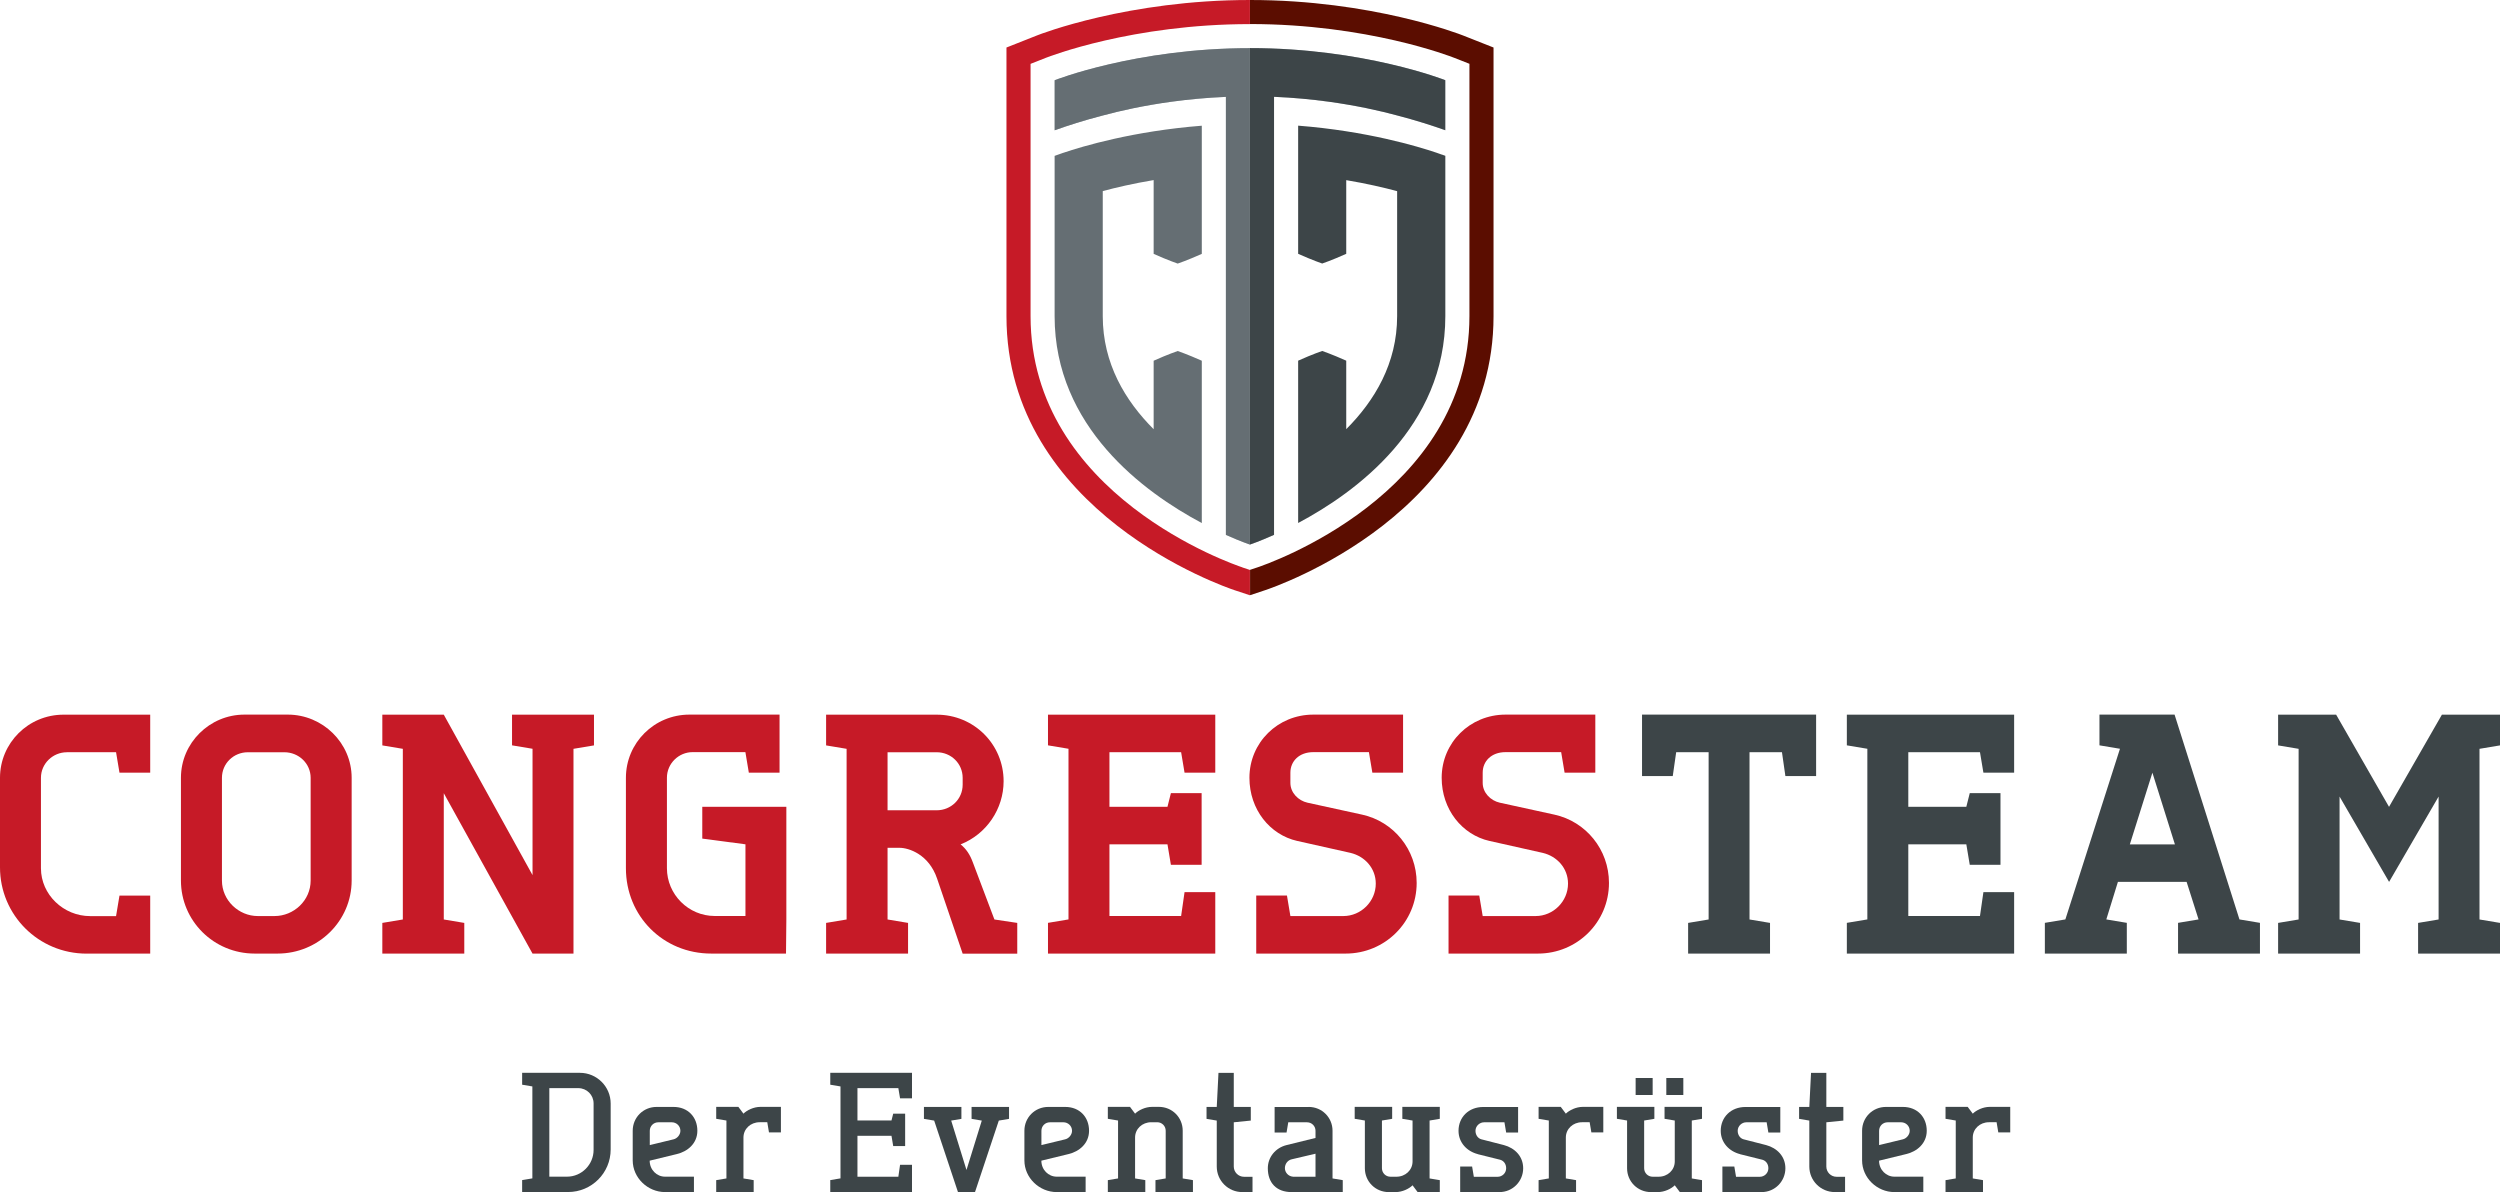
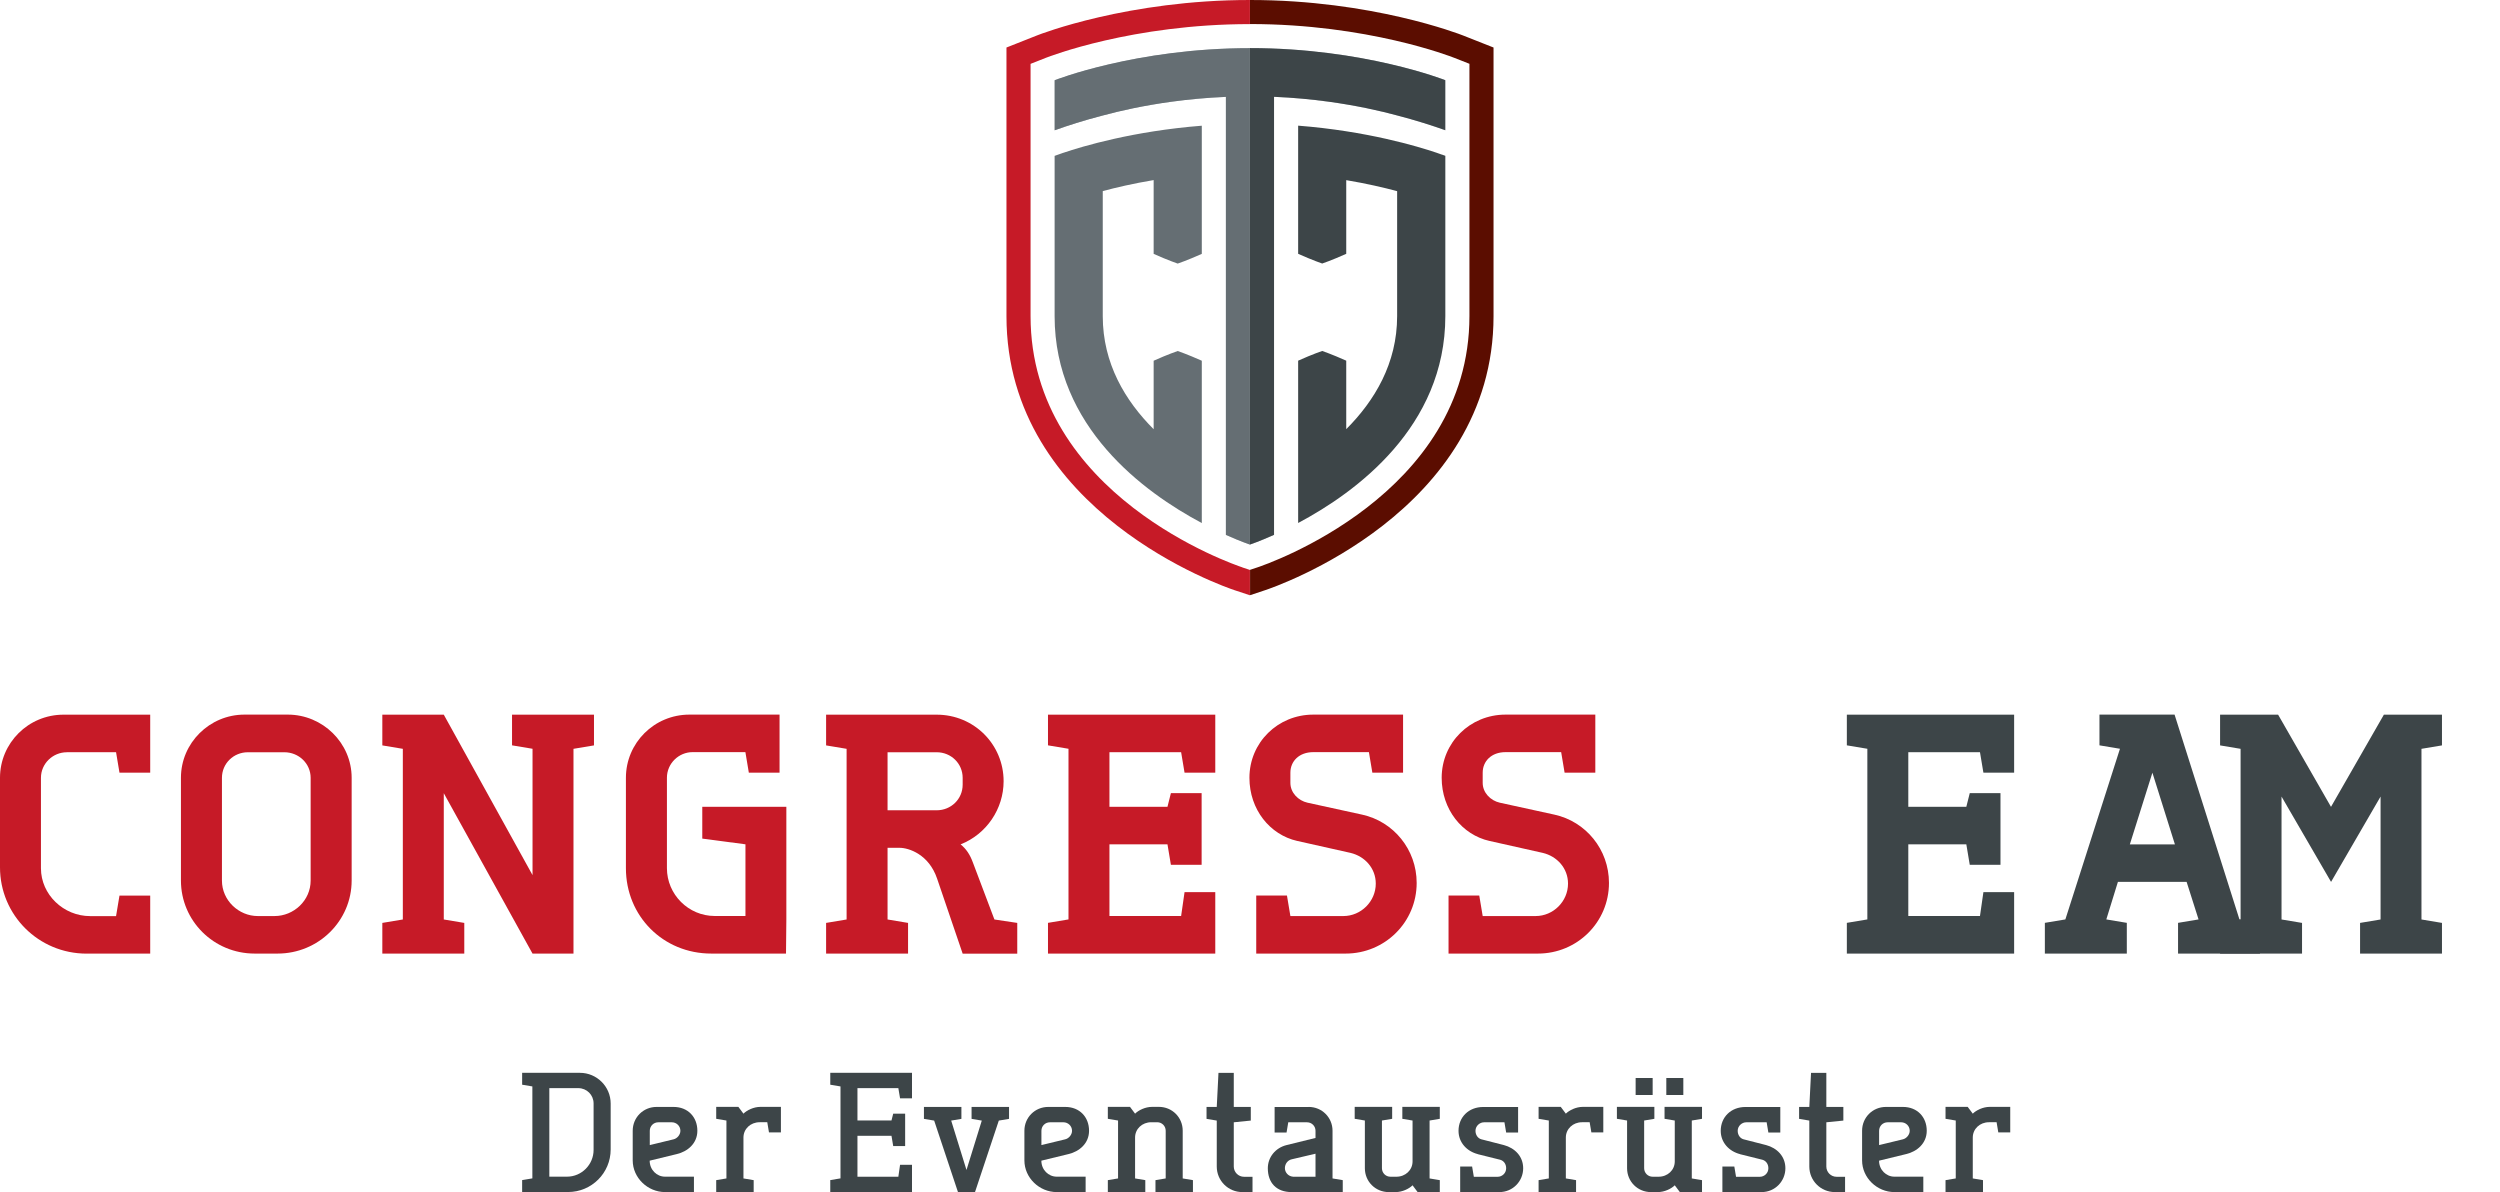
<svg xmlns="http://www.w3.org/2000/svg" id="Ebene_1" data-name="Ebene 1" viewBox="0 0 437.72 208.72">
  <defs>
    <style>
      .cls-1 {
        fill: none;
      }

      .cls-2 {
        fill: #656e73;
      }

      .cls-3 {
        fill: #b4bbc0;
      }

      .cls-4 {
        fill: #c61a27;
      }

      .cls-5 {
        fill: #3d4548;
      }

      .cls-6 {
        fill: #5b0d00;
      }
    </style>
  </defs>
  <path class="cls-4" d="m44.59,166.96c-7.17,0-12.91-5.74-12.91-12.79v-17.99c0-6.1,5.02-11.06,11.12-11.06h7.59c6.1,0,11.18,4.96,11.18,11.06v17.99c0,7.05-5.8,12.79-12.97,12.79h-4Zm3.47-6.57c3.41,0,6.33-2.75,6.33-6.21v-17.99c0-2.51-2.09-4.48-4.6-4.48h-6.39c-2.51,0-4.54,1.97-4.54,4.48v17.99c0,3.46,2.93,6.21,6.28,6.21h2.93Z" />
  <path class="cls-4" d="m89.66,125.13h14.34v5.38l-3.59.6v35.86h-7.17l-15.54-28.09v22.11l3.59.6v5.38h-14.35v-5.38l3.59-.6v-29.88l-3.59-.6v-5.38h10.76l15.54,28.09v-22.12l-3.59-.6v-5.38Z" />
  <path class="cls-4" d="m122.94,141.26h14.74v19.72l-.06,5.98h-13.09c-8.43,0-14.94-6.57-14.94-14.94v-15.84c0-6.1,4.96-11.06,11.12-11.06h15.78v10.16h-5.38l-.6-3.59h-9.26c-2.39,0-4.48,1.97-4.48,4.48v15.84c0,4.6,3.77,8.37,8.37,8.37h5.38v-12.55l-7.56-1v-5.57Z" />
  <path class="cls-4" d="m155.4,148.44v12.55l3.59.6v5.38h-14.35v-5.38l3.59-.6v-29.88l-3.59-.6v-5.38h19.37c6.52,0,11.71,5.2,11.71,11.65,0,4.84-2.99,9.27-7.53,11.06.96.78,1.62,1.73,2.15,3.17l3.77,9.98,4,.6v5.38h-9.56l-4.48-13.15c-1.44-4.24-4.96-5.38-6.57-5.38h-2.09Zm13.15-12.25c0-2.51-2.03-4.48-4.54-4.48h-8.61v10.16h8.61c2.51,0,4.54-1.97,4.54-4.48v-1.2Z" />
  <path class="cls-4" d="m183.49,125.13h29.29v10.16h-5.38l-.6-3.59h-12.55v9.56h10.16l.6-2.39h5.38v12.55h-5.38l-.6-3.59h-10.16v12.55h12.55l.6-4.18h5.38v10.76h-29.29v-5.38l3.59-.6v-29.88l-3.59-.6v-5.38Z" />
  <path class="cls-4" d="m227.13,147.24c-4.78-1.08-8.37-5.5-8.37-11.06,0-6.16,4.96-11.06,11.18-11.06h15.72v10.16h-5.38l-.6-3.59h-9.74c-2.51,0-4.01,1.62-4.01,3.59v1.79c0,1.73,1.38,3.11,2.99,3.47l9.56,2.09c5.5,1.2,9.56,6.1,9.56,11.96,0,6.87-5.56,12.37-12.43,12.37h-15.66v-10.16h5.38l.6,3.59h9.27c3.11,0,5.68-2.57,5.68-5.68,0-2.69-1.91-4.78-4.42-5.38l-9.32-2.09Z" />
  <path class="cls-4" d="m260.79,147.24c-4.78-1.08-8.37-5.5-8.37-11.06,0-6.16,4.96-11.06,11.18-11.06h15.72v10.16h-5.38l-.6-3.59h-9.74c-2.51,0-4,1.62-4,3.59v1.79c0,1.73,1.38,3.11,2.99,3.47l9.56,2.09c5.5,1.2,9.56,6.1,9.56,11.96,0,6.87-5.56,12.37-12.43,12.37h-15.66v-10.16h5.38l.6,3.59h9.26c3.11,0,5.68-2.57,5.68-5.68,0-2.69-1.91-4.78-4.42-5.38l-9.32-2.09Z" />
-   <path class="cls-5" d="m295.57,161.59l3.59-.6v-29.29h-5.68l-.6,4.18h-5.38v-10.76h30.48v10.76h-5.38l-.6-4.18h-5.68v29.29l3.59.6v5.38h-14.34v-5.38Z" />
  <path class="cls-5" d="m323.36,125.13h29.29v10.16h-5.38l-.6-3.59h-12.55v9.56h10.16l.6-2.39h5.38v12.55h-5.38l-.6-3.59h-10.16v12.55h12.55l.6-4.18h5.38v10.76h-29.29v-5.38l3.59-.6v-29.88l-3.59-.6v-5.38Z" />
  <path class="cls-5" d="m382.83,154.41h-12.01l-2.03,6.57,3.59.6v5.38h-14.35v-5.38l3.59-.6,9.56-29.88-3.59-.6v-5.38h13.15l11.36,35.86,3.59.6v5.38h-14.34v-5.38l3.59-.6-2.09-6.57Zm-9.92-6.57h7.89l-3.94-12.55-3.95,12.55Z" />
-   <path class="cls-5" d="m427.56,125.13h10.16v5.38l-3.59.6v29.88l3.59.6v5.38h-14.34v-5.38l3.59-.6v-21.52l-8.67,14.94-8.67-14.94v21.52l3.59.6v5.38h-14.35v-5.38l3.59-.6v-29.88l-3.59-.6v-5.38h10.16l9.26,16.14,9.26-16.14Z" />
+   <path class="cls-5" d="m427.56,125.13v5.38l-3.59.6v29.88l3.59.6v5.38h-14.34v-5.38l3.59-.6v-21.52l-8.67,14.94-8.67-14.94v21.52l3.59.6v5.38h-14.35v-5.38l3.59-.6v-29.88l-3.59-.6v-5.38h10.16l9.26,16.14,9.26-16.14Z" />
  <path class="cls-4" d="m11.71,131.7h8.61l.6,3.59h5.38v-10.16h-15.18c-6.16,0-11.12,4.96-11.12,11.06v15.66c0,8.37,6.75,15.12,15.18,15.12h11.12v-10.16h-5.38l-.6,3.59h-4.54c-4.66,0-8.61-3.77-8.61-8.37v-15.84c0-2.51,2.09-4.48,4.54-4.48Z" />
  <path class="cls-3" d="m218.86,8.43c-19.99,0-34.2,5.62-34.2,5.62v8.76c2.25-.81,5.09-1.73,8.43-2.59h0c2.98-.81,7.11-1.74,12.09-2.42,2.89-.39,6.06-.7,9.46-.84h0v76.69c2.57,1.15,4.21,1.7,4.21,1.7,0,0,1.65-.55,4.21-1.7V16.95c3.4.14,6.58.45,9.46.84,4.98.68,9.11,1.61,12.09,2.42h0c3.34.87,6.18,1.78,8.43,2.59v-8.76s-14.21-5.62-34.2-5.62Z" />
  <path class="cls-2" d="m186.17,26.75s-.06.02-.09.03l-.13.05c-.25.08-.47.17-.65.23,0,0,0,0,0,0l-.65.23v28.07c0,19.38,15.64,30.83,25.77,36.22v-28.42c-2.57-1.15-4.22-1.7-4.22-1.7,0,0-1.65.55-4.21,1.7v11.99c-4.96-4.96-8.91-11.5-8.91-19.79v-21.9c2.32-.63,5.35-1.33,8.91-1.93v12.92c2.57,1.15,4.21,1.7,4.21,1.7,0,0,1.65-.55,4.22-1.7v-22.44c-11.98.94-20.87,3.6-24.26,4.75Z" />
  <path class="cls-5" d="m252.45,27.07s0,0,0,0c-.18-.07-.42-.15-.68-.24l-.14-.05s-.05-.02-.08-.03c-3.38-1.14-12.27-3.81-24.26-4.75v22.44c2.57,1.15,4.21,1.7,4.21,1.7,0,0,1.65-.55,4.21-1.7v-12.9c3.55.6,6.58,1.3,8.91,1.93v21.88c0,8.29-3.96,14.83-8.91,19.79v-11.99c-2.57-1.15-4.21-1.7-4.21-1.7,0,0-1.65.55-4.21,1.7v28.42c10.13-5.38,25.77-16.83,25.77-36.22v-28.07l-.61-.22Z" />
  <path class="cls-2" d="m184.66,14.05v8.76c2.25-.81,5.09-1.73,8.43-2.59h0c2.98-.81,7.11-1.74,12.09-2.42,2.89-.39,6.06-.7,9.46-.84h0v76.69c2.57,1.15,4.21,1.7,4.21,1.7V8.43c-19.99,0-34.2,5.62-34.2,5.62Z" />
  <path class="cls-5" d="m218.86,8.43v86.91s1.65-.55,4.21-1.7V16.95c3.4.14,6.58.45,9.46.84,4.98.68,9.11,1.61,12.09,2.42h0c3.34.87,6.18,1.78,8.43,2.59v-8.76s-14.21-5.62-34.2-5.62Z" />
  <path class="cls-1" d="m180.44,11.18v44.17c0,31.34,35.58,43.48,37.09,43.99l1.33.44V4.21c-20.56,0-35.14,5.67-35.75,5.91l-2.66,1.05Z" />
  <path class="cls-1" d="m220.18,99.34c1.52-.5,37.09-12.65,37.09-43.99V11.18l-2.67-1.05c-.61-.24-15.19-5.91-35.75-5.91v95.56l1.32-.44Z" />
  <path class="cls-4" d="m217.53,99.34c-1.51-.5-37.09-12.65-37.09-43.99V11.18l2.66-1.05c.61-.24,15.19-5.91,35.75-5.91V0c-21.32,0-36.66,5.95-37.3,6.21l-5.33,2.11v47.04c0,34.36,38.35,47.45,39.98,47.99l2.65.88v-4.44l-1.33-.44Z" />
  <path class="cls-6" d="m256.16,6.21c-.64-.25-15.98-6.21-37.3-6.21v4.21c20.56,0,35.14,5.67,35.75,5.91l2.67,1.05v44.17c0,31.34-35.58,43.48-37.09,43.99l-1.32.44v4.44l2.65-.88c1.63-.54,39.98-13.63,39.98-47.99V8.32l-5.34-2.11Z" />
  <g>
    <path class="cls-5" d="m91.41,187.84h10.14c2.95,0,5.37,2.42,5.37,5.37v8.05c0,4.12-3.34,7.45-7.45,7.45h-8.05v-2.09l1.79-.3v-16.1l-1.79-.3v-2.09Zm4.77,2.68v15.5h3.1c2.56,0,4.65-2.12,4.65-4.68v-8.14c0-1.49-1.19-2.68-2.68-2.68h-5.07Z" />
    <path class="cls-5" d="m116.45,208.72c-3.04,0-5.67-2.5-5.67-5.55v-5.19c0-2.33,1.85-4.17,4.17-4.17h2.98c2.53,0,4.17,1.79,4.17,4.17,0,2.24-1.73,3.64-3.58,4.08l-4.77,1.16c0,1.61,1.25,2.8,2.68,2.8h5.07v2.68h-5.07Zm-1.19-12.22c-.83,0-1.49.66-1.49,1.49v2.5l4.17-1.01c.63-.15,1.19-.8,1.19-1.49,0-.87-.72-1.49-1.49-1.49h-2.39Z" />
    <path class="cls-5" d="m133,196.49c-1.58,0-2.83,1.16-2.83,2.68v7.16l1.79.3v2.09h-6.56v-2.09l1.79-.3v-10.14l-1.79-.3v-2.09h3.88l.89,1.19c.6-.6,1.79-1.19,2.98-1.19h3.58v4.47h-2.09l-.3-1.79h-1.34Z" />
    <path class="cls-5" d="m145.37,187.84h14.31v4.47h-2.09l-.3-1.79h-7.16v5.66h5.96l.3-1.19h2.09v5.67h-2.09l-.3-1.79h-5.96v7.16h7.16l.3-2.09h2.09v4.77h-14.31v-2.09l1.79-.3v-16.1l-1.79-.3v-2.09Z" />
    <path class="cls-5" d="m176.67,195.9l-1.79.3-4.17,12.52h-2.98l-4.17-12.52-1.79-.3v-2.09h6.56v2.09l-1.79.3,2.68,8.65,2.68-8.65-1.79-.3v-2.09h6.56v2.09Z" />
    <path class="cls-5" d="m185.02,208.72c-3.04,0-5.66-2.5-5.66-5.55v-5.19c0-2.33,1.85-4.17,4.17-4.17h2.98c2.53,0,4.17,1.79,4.17,4.17,0,2.24-1.73,3.64-3.58,4.08l-4.77,1.16c0,1.61,1.25,2.8,2.68,2.8h5.07v2.68h-5.07Zm-1.19-12.22c-.84,0-1.49.66-1.49,1.49v2.5l4.17-1.01c.63-.15,1.19-.8,1.19-1.49,0-.87-.72-1.49-1.49-1.49h-2.38Z" />
    <path class="cls-5" d="m207.08,206.33l1.79.3v2.09h-6.56v-2.09l1.79-.3v-8.35c0-.83-.66-1.49-1.49-1.49h-1.04c-1.58,0-2.83,1.16-2.83,2.68v7.16l1.79.3v2.09h-6.56v-2.09l1.79-.3v-10.14l-1.79-.3v-2.09h3.88l.89,1.19c.6-.6,1.79-1.19,2.98-1.19h1.19c2.33,0,4.17,1.85,4.17,4.17v8.35Z" />
    <path class="cls-5" d="m211.25,195.9v-2.09h1.79l.3-5.96h2.68v5.96h2.98v2.39l-2.98.3v7.75c0,.98.8,1.79,1.79,1.79h1.49v2.68h-1.79c-2.47,0-4.47-2-4.47-4.47v-8.05l-1.79-.3Z" />
    <path class="cls-5" d="m229.14,193.81c2.32,0,4.17,1.85,4.17,4.17v8.35l1.79.3v2.09h-8.95c-2.68,0-4.17-1.64-4.17-4.17,0-1.94,1.34-3.58,3.28-4.06l5.07-1.25v-1.25c0-.83-.66-1.49-1.49-1.49h-3.28l-.3,1.79h-2.09v-4.47h5.96Zm-2.77,12.22h3.96v-4.03l-4.17.98c-.69.15-1.19.8-1.19,1.55s.6,1.43,1.4,1.49Z" />
    <path class="cls-5" d="m238.98,196.19l-1.79-.3v-2.09h6.56v2.09l-1.79.3v8.35c0,.83.66,1.49,1.49,1.49h1.04c1.58,0,2.83-1.16,2.83-2.68v-7.16l-1.79-.3v-2.09h6.56v2.09l-1.79.3v10.14l1.79.3v2.09h-3.88l-.89-1.19c-.6.6-1.79,1.19-2.98,1.19h-1.19c-2.33,0-4.18-1.85-4.18-4.17v-8.35Z" />
    <path class="cls-5" d="m258.74,202.07c-1.88-.48-3.37-2-3.37-4.08,0-2.39,1.79-4.17,4.32-4.17h6.11v4.47h-2.09l-.3-1.79h-3.58c-.74,0-1.49.63-1.49,1.49,0,.75.45,1.34,1.04,1.49l3.94,1.01c1.91.51,3.37,1.97,3.37,4.06,0,2.24-1.79,4.17-4.17,4.17h-6.86v-4.47h2.09l.3,1.79h4.17c.78,0,1.49-.63,1.49-1.49,0-.75-.42-1.31-1.04-1.49l-3.94-.98Z" />
    <path class="cls-5" d="m276.99,196.49c-1.58,0-2.83,1.16-2.83,2.68v7.16l1.79.3v2.09h-6.56v-2.09l1.79-.3v-10.14l-1.79-.3v-2.09h3.88l.89,1.19c.6-.6,1.79-1.19,2.98-1.19h3.58v4.47h-2.09l-.3-1.79h-1.34Z" />
    <path class="cls-5" d="m284.89,196.19l-1.79-.3v-2.09h6.56v2.09l-1.79.3v8.35c0,.83.66,1.49,1.49,1.49h1.04c1.58,0,2.83-1.16,2.83-2.68v-7.16l-1.79-.3v-2.09h6.56v2.09l-1.79.3v10.14l1.79.3v2.09h-3.88l-.89-1.19c-.6.6-1.79,1.19-2.98,1.19h-1.19c-2.33,0-4.18-1.85-4.18-4.17v-8.35Zm1.49-7.45h2.98v2.98h-2.98v-2.98Zm5.37,0h2.98v2.98h-2.98v-2.98Z" />
    <path class="cls-5" d="m304.65,202.07c-1.88-.48-3.37-2-3.37-4.08,0-2.39,1.79-4.17,4.32-4.17h6.11v4.47h-2.09l-.3-1.79h-3.58c-.74,0-1.49.63-1.49,1.49,0,.75.45,1.34,1.04,1.49l3.94,1.01c1.91.51,3.37,1.97,3.37,4.06,0,2.24-1.79,4.17-4.17,4.17h-6.86v-4.47h2.09l.3,1.79h4.17c.78,0,1.49-.63,1.49-1.49,0-.75-.42-1.31-1.04-1.49l-3.94-.98Z" />
    <path class="cls-5" d="m315,195.9v-2.09h1.79l.3-5.96h2.68v5.96h2.98v2.39l-2.98.3v7.75c0,.98.8,1.79,1.79,1.79h1.49v2.68h-1.79c-2.47,0-4.47-2-4.47-4.47v-8.05l-1.79-.3Z" />
    <path class="cls-5" d="m331.69,208.72c-3.04,0-5.66-2.5-5.66-5.55v-5.19c0-2.33,1.85-4.17,4.17-4.17h2.98c2.53,0,4.17,1.79,4.17,4.17,0,2.24-1.73,3.64-3.58,4.08l-4.77,1.16c0,1.61,1.25,2.8,2.68,2.8h5.07v2.68h-5.07Zm-1.19-12.22c-.84,0-1.49.66-1.49,1.49v2.5l4.17-1.01c.62-.15,1.19-.8,1.19-1.49,0-.87-.71-1.49-1.49-1.49h-2.38Z" />
    <path class="cls-5" d="m348.24,196.49c-1.58,0-2.83,1.16-2.83,2.68v7.16l1.79.3v2.09h-6.56v-2.09l1.79-.3v-10.14l-1.79-.3v-2.09h3.88l.89,1.19c.6-.6,1.79-1.19,2.98-1.19h3.58v4.47h-2.09l-.3-1.79h-1.34Z" />
  </g>
</svg>